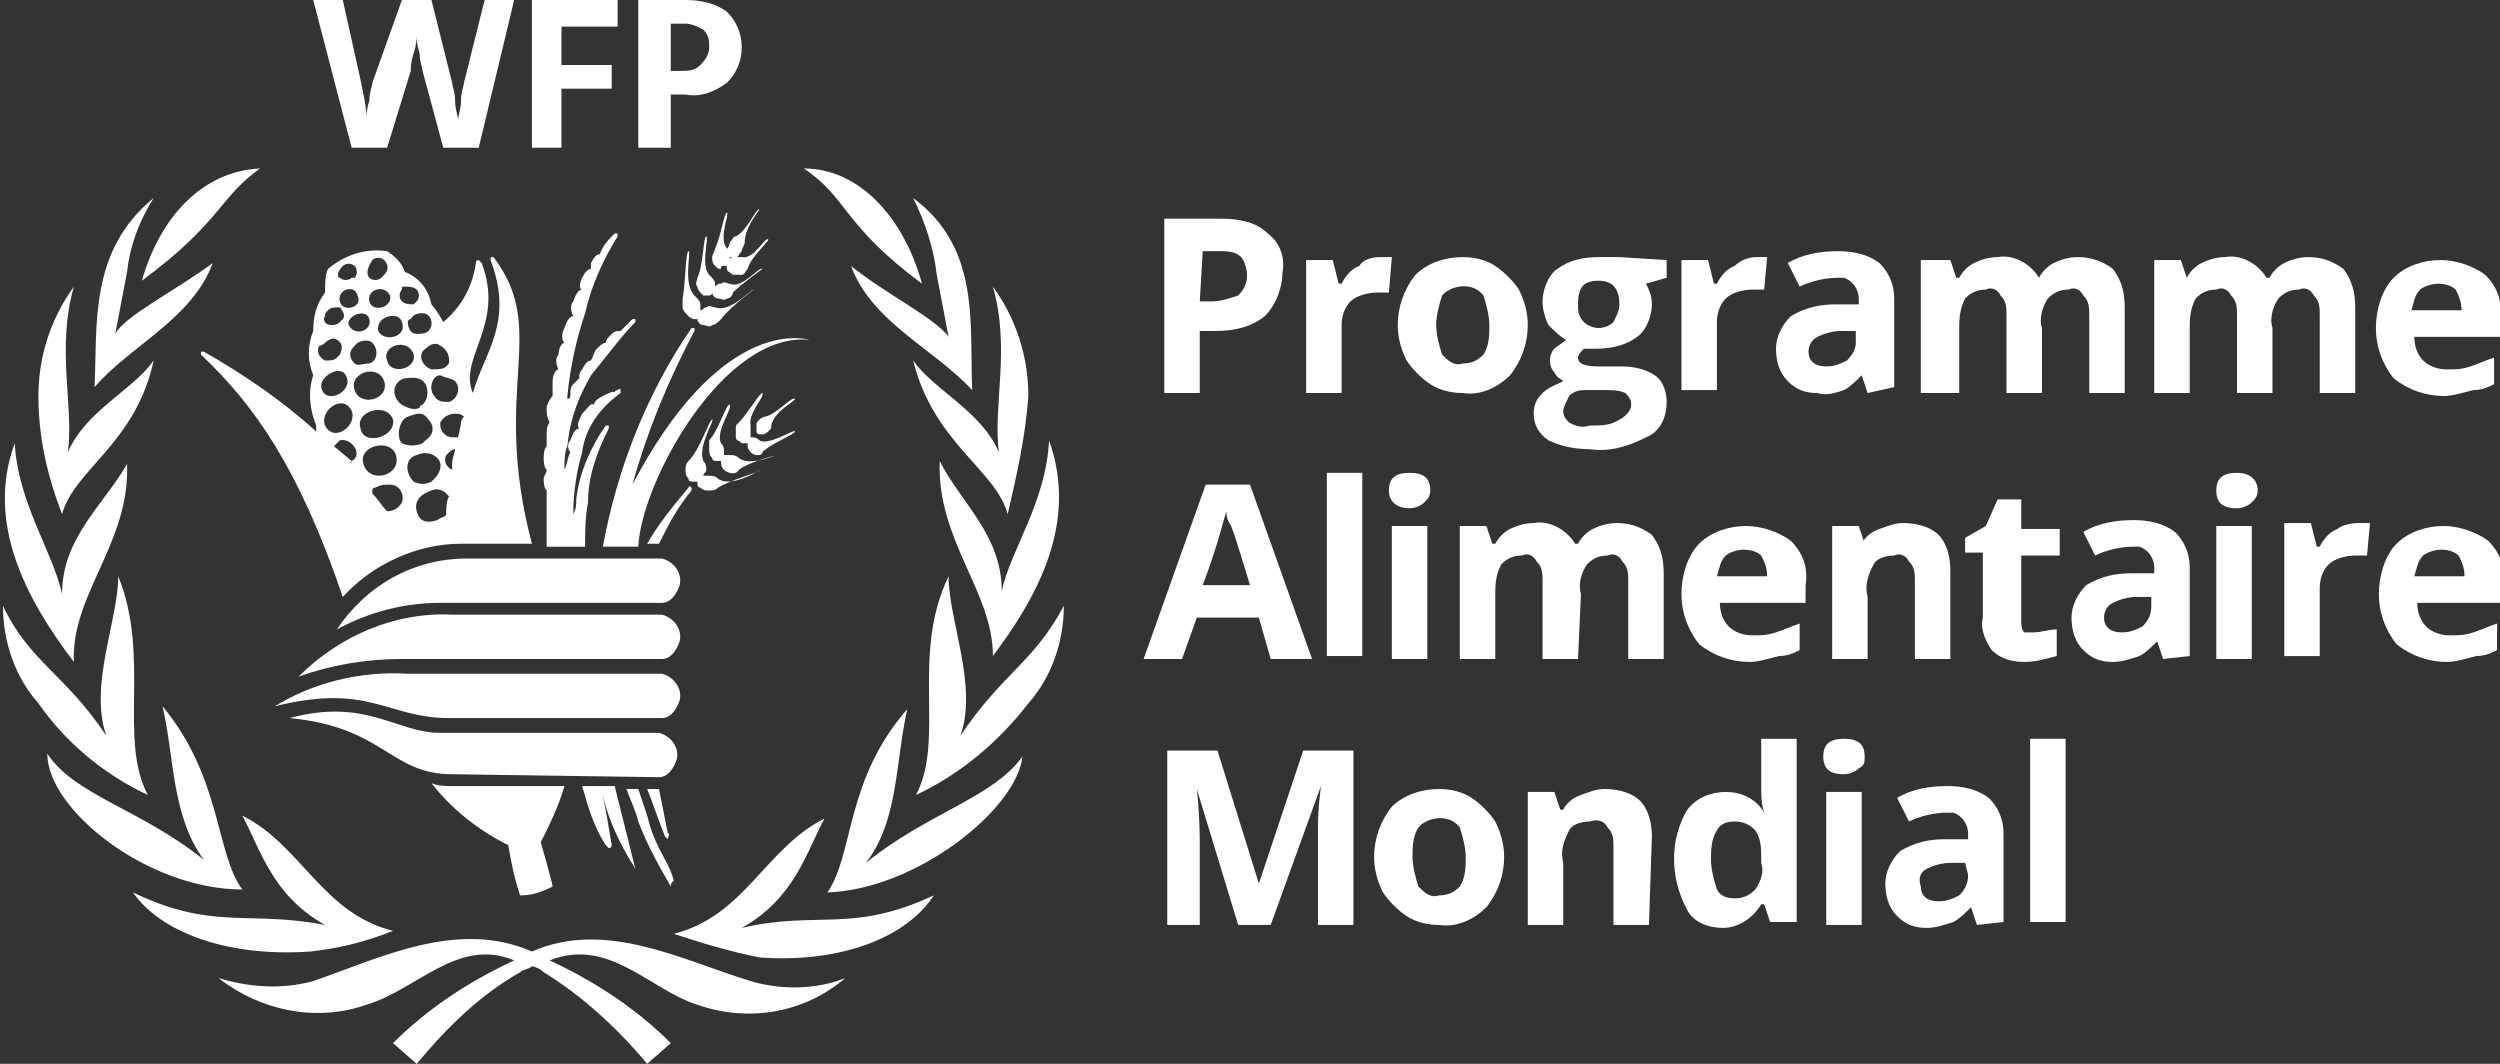
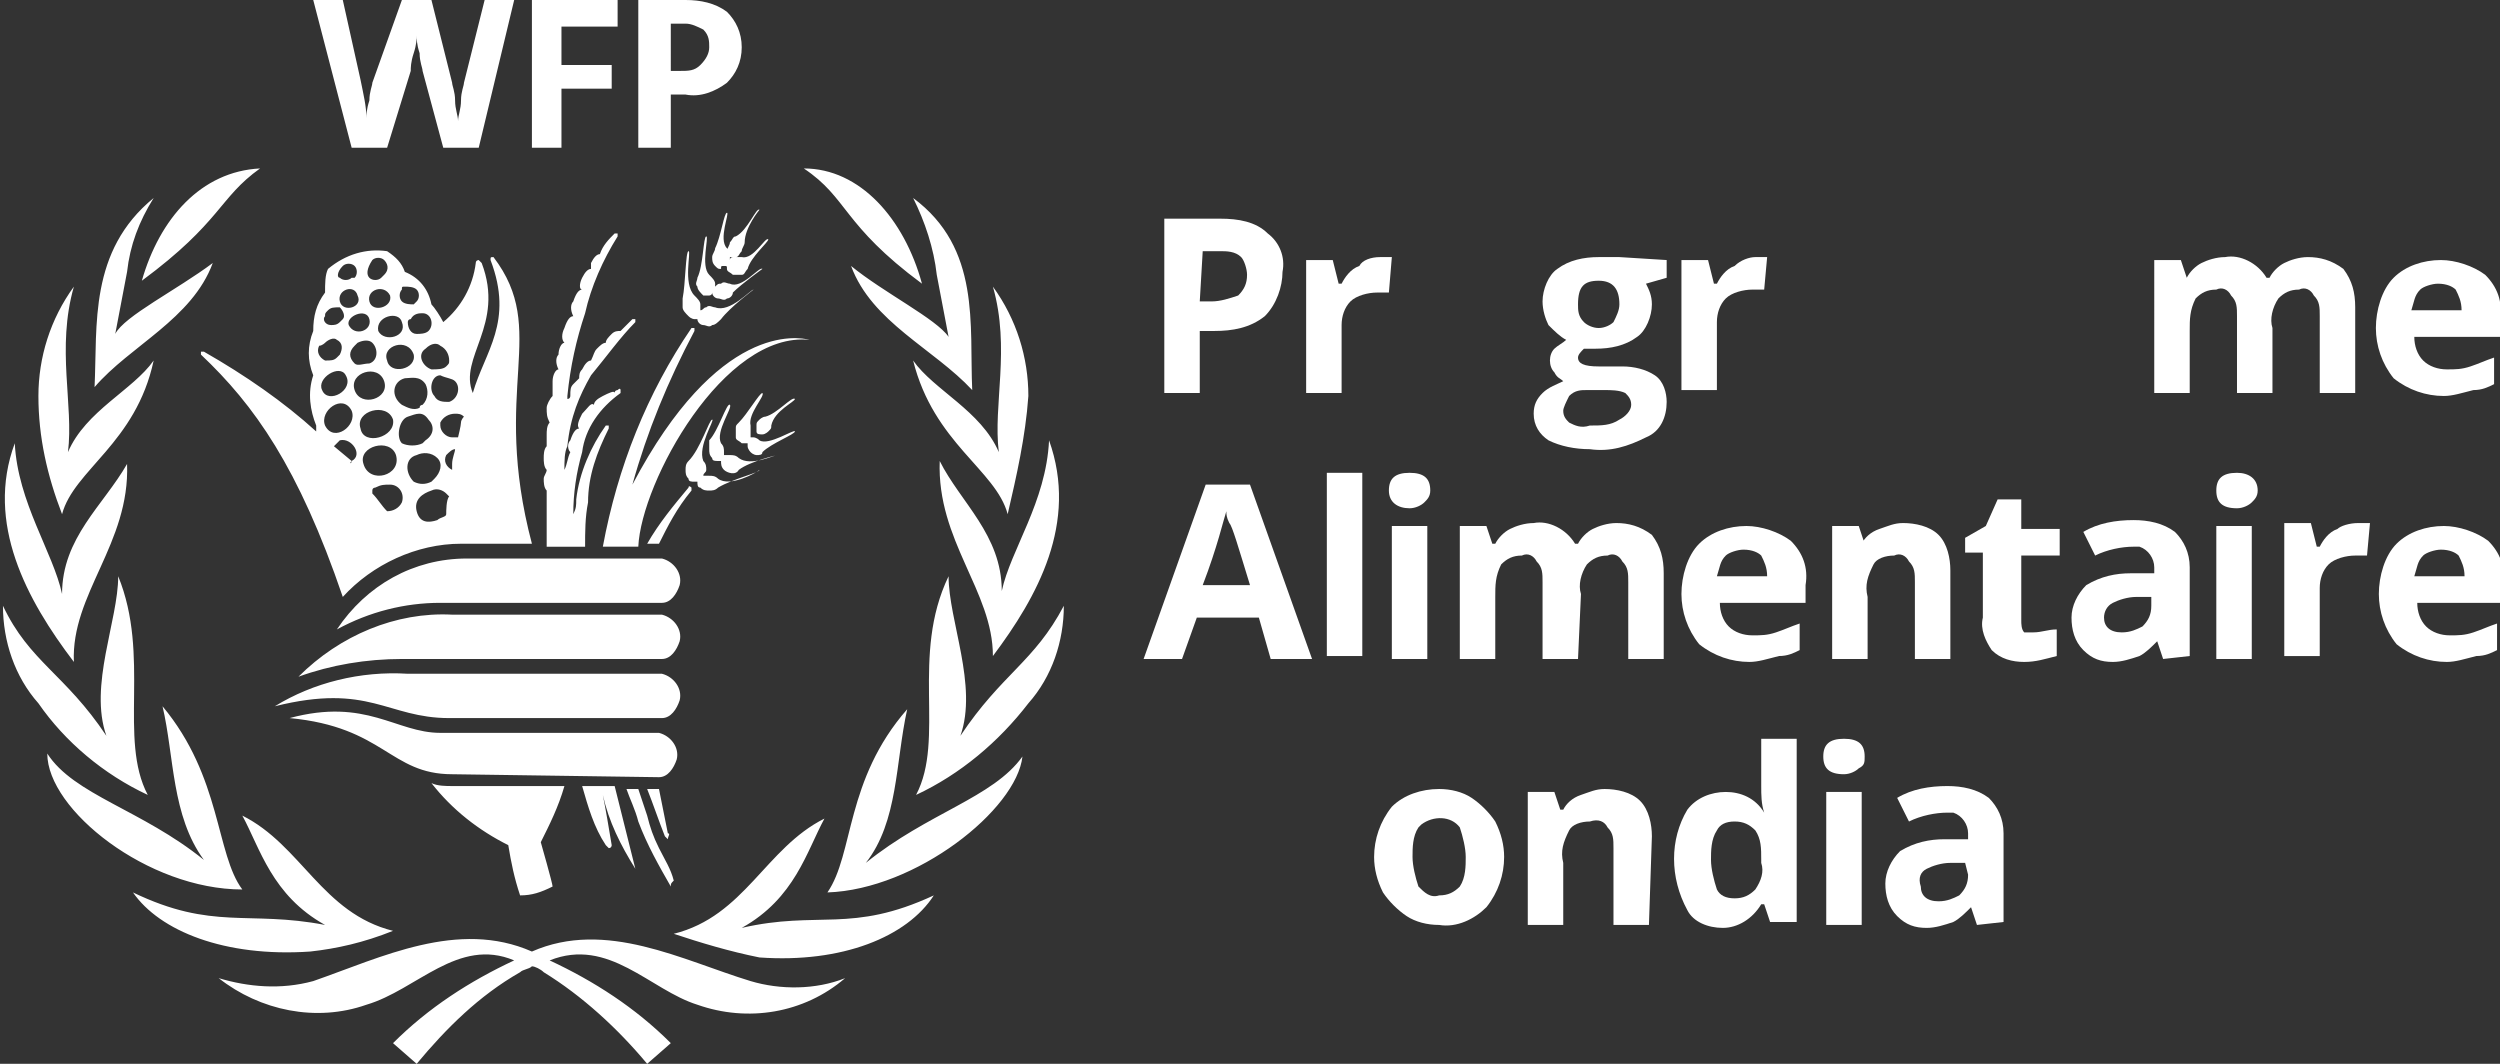
<svg xmlns="http://www.w3.org/2000/svg" version="1.1" id="Layer_1" x="0px" y="0px" viewBox="0 0 84.6 36" style="enable-background:new 0 0 84.6 36;" xml:space="preserve">
  <rect x="0" y="0" width="84.6" height="36" fill="#333333" stroke="none" />
  <style type="text/css">
	.st0{fill:#FFFFFF;}
</style>
  <path class="st0" d="M22.7,2.4H23c0.3,0,0.5,0,0.7-0.2C23.9,2,24,1.8,24,1.6s0-0.4-0.2-0.6c-0.2-0.1-0.4-0.2-0.6-0.2h-0.5L22.7,2.4z   M25.1,1.6c0,0.5-0.2,0.9-0.5,1.2c-0.4,0.3-0.9,0.5-1.4,0.4h-0.5V5h-1.1V0h1.6c0.5,0,1,0.1,1.4,0.4C24.9,0.7,25.1,1.1,25.1,1.6   M19,5h-1V0h2.9v0.9H19v1.3h1.7V3H19V5z M16.2,5H15l-0.7-2.6c0-0.1-0.1-0.3-0.1-0.6c-0.1-0.3-0.1-0.5-0.1-0.6c0,0.1,0,0.3-0.1,0.6  s-0.1,0.5-0.1,0.6L13.1,5h-1.2l-1.3-5h1l0.6,2.7c0.1,0.5,0.2,0.9,0.2,1.3c0-0.1,0-0.3,0.1-0.6c0-0.3,0.1-0.5,0.1-0.6l1-2.8h1  l0.7,2.8c0,0.1,0.1,0.3,0.1,0.6s0.1,0.5,0.1,0.7c0-0.2,0.1-0.4,0.1-0.7s0.1-0.5,0.1-0.6L16.4,0h1L16.2,5z M13.6,22.3  c-1.2,0-2.4,0.2-3.5,0.6l0,0c1.4-1.4,3.3-2.2,5.2-2.1h7.1c0.4,0.1,0.7,0.5,0.6,0.9c-0.1,0.3-0.3,0.6-0.6,0.6H13.6z M15.2,24.3  c-2.1,0-2.7-1.2-5.9-0.4l0,0l0,0c1.3-0.8,2.9-1.2,4.5-1.1h8.6c0.4,0.1,0.7,0.5,0.6,0.9c-0.1,0.3-0.3,0.6-0.6,0.6  C22.3,24.3,16.8,24.3,15.2,24.3 M15.3,26.2c-2.1,0-2.3-1.6-5.5-1.9l0,0l0,0c2.6-0.7,3.6,0.5,5.1,0.5h7.4c0.4,0.1,0.7,0.5,0.6,0.9  c-0.1,0.3-0.3,0.6-0.6,0.6L15.3,26.2z M14.9,20.4c-1.2,0-2.4,0.3-3.5,0.9l0,0l0,0c1-1.5,2.6-2.4,4.4-2.4h6.6  c0.4,0.1,0.7,0.5,0.6,0.9c-0.1,0.3-0.3,0.6-0.6,0.6H14.9z M24.3,16.2c-0.1-0.1-0.2-0.1-0.3-0.1c-0.1,0-0.2,0-0.2,0  c0-0.1,0.1-0.1,0.1-0.2c0-0.1,0-0.2-0.1-0.3c-0.2-0.5,0.4-1.4,0.3-1.4s-0.4,1-0.8,1.4c-0.1,0.1-0.1,0.2-0.1,0.3c0,0.1,0,0.2,0.1,0.3  c0,0.1,0.1,0.1,0.2,0.1c0,0,0,0,0.1,0l0,0c0,0.1,0,0.2,0.1,0.2c0.1,0.1,0.2,0.1,0.3,0.1c0.1,0,0.2,0,0.3-0.1  c0.5-0.3,1.4-0.5,1.4-0.6C25.6,16,24.7,16.5,24.3,16.2 M25,15.5c-0.1-0.1-0.2-0.1-0.3-0.1c-0.1,0-0.1,0-0.2,0v-0.1  c0-0.1,0-0.2-0.1-0.3c-0.2-0.4,0.4-1.2,0.3-1.3s-0.4,0.9-0.7,1.2c0,0.1,0,0.2,0,0.3c0,0.1,0,0.2,0.1,0.3c0,0.1,0.1,0.1,0.2,0.1h0.1  l0,0c0,0.1,0,0.2,0.1,0.3c0.1,0.1,0.4,0.2,0.5,0c0.4-0.3,1.3-0.5,1.3-0.5C26.2,15.4,25.4,15.8,25,15.5 M25.7,14.9  c-0.1-0.1-0.2-0.1-0.2-0.1h-0.1c0,0,0,0,0-0.1s0-0.2,0-0.3c-0.1-0.4,0.5-1,0.4-1.1c-0.1,0-0.5,0.7-0.8,1c-0.1,0.1-0.1,0.1-0.1,0.2  c0,0.1,0,0.2,0,0.3s0.1,0.1,0.2,0.2c0.1,0,0.1,0,0.2,0v0.1c0,0.1,0.1,0.2,0.1,0.2c0.1,0.1,0.2,0.1,0.2,0.1c0.1,0,0.2,0,0.2-0.1  c0.3-0.3,1.1-0.6,1.1-0.7S26,15.1,25.7,14.9 M26.9,13.5c-0.1-0.1-0.6,0.5-1,0.6c-0.1,0-0.2,0.1-0.2,0.1c-0.1,0.1-0.1,0.1-0.1,0.2  c0,0.1,0,0.1,0,0.2c0,0.1,0.1,0.1,0.2,0.1s0.2-0.1,0.2-0.1c0.1-0.1,0.1-0.1,0.1-0.2C26.2,13.9,26.9,13.6,26.9,13.5 M15.6,14.3  c0,0.1-0.1,0.5-0.1,0.5c-0.1,0-0.1,0-0.2,0c-0.2,0-0.4-0.2-0.4-0.4v-0.1c0.1-0.2,0.3-0.3,0.5-0.3c0.1,0,0.2,0,0.3,0.1  C15.7,14.1,15.6,14.2,15.6,14.3 M15.3,15.7v0.2c-0.2-0.1-0.3-0.3-0.2-0.5c0.1-0.1,0.2-0.2,0.3-0.2C15.4,15.3,15.3,15.5,15.3,15.7   M15.1,17.4c0,0.1-0.2,0.1-0.3,0.2c-0.3,0.1-0.6,0.1-0.7-0.3c-0.1-0.4,0.2-0.6,0.5-0.7c0.2-0.1,0.4,0,0.5,0.1l0.1,0.1  C15.1,16.9,15.1,17.3,15.1,17.4 M14.1,15.4c0.2-0.1,0.5-0.1,0.7,0.1c0.2,0.2,0.1,0.5-0.1,0.7l-0.1,0.1c-0.2,0.1-0.4,0.1-0.6,0  C13.7,16,13.7,15.5,14.1,15.4 M13.8,14.1c0.3-0.1,0.5-0.2,0.7,0.1c0.2,0.2,0.2,0.5-0.1,0.7L14.3,15c-0.2,0.1-0.5,0.1-0.7,0  C13.4,14.8,13.5,14.2,13.8,14.1 M13.6,17c-0.1,0.2-0.3,0.3-0.5,0.3c-0.2-0.2-0.3-0.4-0.5-0.6c0,0,0,0,0-0.1s0.1-0.1,0.1-0.1  c0.2-0.1,0.3-0.1,0.5-0.1C13.5,16.4,13.7,16.7,13.6,17 M12.3,15.7c-0.2-0.6,0.9-0.9,1.1-0.3C13.6,16.1,12.5,16.4,12.3,15.7   M12.2,14.5c-0.2-0.6,0.9-0.9,1.1-0.3C13.4,14.8,12.3,15.1,12.2,14.5 M12,13.2c-0.2-0.6,0.8-0.9,1-0.3C13.2,13.5,12.2,13.8,12,13.2   M11.9,15.6C11.9,15.7,11.8,15.7,11.9,15.6l-0.6-0.5c0.1-0.1,0.1-0.1,0.2-0.2C11.9,14.8,12.3,15.4,11.9,15.6 M11,14.4  c-0.2-0.5,0.6-1.1,0.9-0.5C12.1,14.4,11.3,15,11,14.4 M11.7,12.7c0.3,0.5-0.6,1-0.8,0.5C10.7,12.8,11.5,12.3,11.7,12.7 M11,11.6  c0.1-0.1,0.3-0.2,0.4-0.1c0.2,0.1,0.2,0.3,0.1,0.5l-0.1,0.1c-0.1,0.1-0.2,0.1-0.4,0.1c-0.2-0.1-0.3-0.3-0.2-0.5  C10.9,11.7,11,11.6,11,11.6 M11.1,10.5c0.1-0.1,0.2-0.1,0.4-0.1c0.1,0.1,0.2,0.3,0.1,0.4l-0.1,0.1C11.4,11,11.3,11,11.2,11  c-0.2,0-0.3-0.2-0.2-0.3C11,10.6,11,10.6,11.1,10.5 M11.6,9c0.1-0.1,0.3-0.1,0.4,0c0.1,0.1,0.1,0.3,0,0.4c0,0,0,0-0.1,0  c-0.1,0.1-0.3,0.1-0.4,0C11.4,9.4,11.4,9.2,11.6,9L11.6,9 M11.5,10.2C11.4,9.8,12,9.6,12.1,10C12.3,10.4,11.6,10.6,11.5,10.2   M12.5,10.8c0.1,0.4-0.5,0.6-0.7,0.2C11.7,10.7,12.4,10.4,12.5,10.8 M12.6,8.8c0.1-0.1,0.3-0.1,0.4,0c0.1,0.1,0.2,0.3,0,0.5  l-0.1,0.1c-0.1,0.1-0.3,0.1-0.4,0C12.4,9.3,12.4,9.1,12.6,8.8C12.6,8.9,12.6,8.9,12.6,8.8 M12.5,12.3c-0.2,0-0.4,0.1-0.5,0  c-0.2-0.2-0.2-0.4,0-0.6l0.1-0.1c0.2-0.1,0.4-0.1,0.5,0C12.8,11.8,12.8,12.2,12.5,12.3 M12.5,10.2C12.4,9.8,13,9.6,13.2,10  C13.3,10.4,12.6,10.6,12.5,10.2 M13.6,10.9c0.2,0.5-0.6,0.7-0.8,0.3C12.7,10.7,13.5,10.5,13.6,10.9 M13.7,9.7c0.1,0,0.3,0,0.4,0.1  c0.1,0.1,0.1,0.3,0,0.4L14,10.3c-0.1,0-0.3,0-0.4-0.1c-0.1-0.1-0.1-0.3,0-0.4C13.6,9.7,13.6,9.7,13.7,9.7 M14.3,10.6  c0.3,0,0.4,0.4,0.2,0.6c-0.1,0.1-0.3,0.1-0.4,0.1c-0.2,0-0.3-0.2-0.3-0.4c0,0,0-0.1,0.1-0.1C14,10.6,14.2,10.6,14.3,10.6 M13.1,12.2  c-0.2-0.5,0.7-0.8,0.9-0.2C14.1,12.5,13.2,12.7,13.1,12.2 M13.7,12.8c0.2,0,0.5-0.1,0.7,0.2c0.1,0.2,0.1,0.5-0.1,0.7  c0,0-0.1,0-0.1,0.1c-0.2,0.1-0.4,0-0.6-0.1C13.2,13.4,13.3,12.9,13.7,12.8 M14.9,11.7c0.2,0.1,0.3,0.3,0.3,0.5c0,0.1,0,0.1-0.1,0.2  c-0.1,0.1-0.3,0.1-0.5,0.1c-0.3-0.1-0.5-0.5-0.2-0.7C14.6,11.6,14.8,11.6,14.9,11.7 M15.4,12.9c0.2,0.2,0.1,0.6-0.2,0.7  c-0.2,0-0.4,0-0.5-0.2c-0.2-0.2-0.1-0.7,0.2-0.7C15.1,12.8,15.3,12.8,15.4,12.9 M16.7,8.7C16.7,8.7,16.6,8.7,16.7,8.7  c-0.1,0-0.1,0-0.1,0.1l0,0c0.8,2.1-0.2,3.1-0.6,4.5c-0.5-1.2,1.1-2.3,0.3-4.4c0,0,0,0-0.1-0.1c0,0-0.1,0-0.1,0.1l0,0  c-0.1,0.8-0.5,1.5-1.1,2c-0.1-0.2-0.3-0.5-0.4-0.6c-0.1-0.5-0.4-0.9-0.9-1.1c-0.1-0.3-0.3-0.5-0.6-0.7c-0.7-0.1-1.4,0.1-2,0.6  C11,9.3,11,9.6,11,9.9c-0.3,0.4-0.4,0.8-0.4,1.3c-0.2,0.5-0.2,1,0,1.5c-0.2,0.6-0.1,1.2,0.1,1.7c0,0.1,0,0.1,0,0.2  c-1.1-1-2.4-1.9-3.8-2.7H6.8V12c1.8,1.7,3.3,3.8,4.8,8.2c1-1.1,2.5-1.8,4-1.8H18C16.6,13.1,18.6,11.2,16.7,8.7 M27.4,11.5  c-0.4-0.1-3.1-0.6-6,4.9c0.5-1.8,1.2-3.5,2.1-5.2l0,0v-0.1h-0.1l0,0c-1.5,2.2-2.5,4.7-3,7.4h1.2C21.7,16.3,24.5,11.2,27.4,11.5  L27.4,11.5L27.4,11.5L27.4,11.5L27.4,11.5L27.4,11.5 M21.5,29.4l-0.7-2.8h-1.1c0.2,0.7,0.4,1.4,0.8,2l0.1,0.1c0.1,0,0.1-0.1,0.1-0.1  c-0.1-0.6-0.2-1.2-0.3-1.7C20.6,27.8,21,28.6,21.5,29.4C21.4,29.5,21.4,29.5,21.5,29.4C21.5,29.5,21.5,29.4,21.5,29.4L21.5,29.4   M22.6,28.2c-0.1-0.5-0.2-1-0.3-1.5h-0.4c0.2,0.5,0.4,1.1,0.6,1.6l0.1,0.1C22.6,28.3,22.7,28.2,22.6,28.2 M22.8,29.8L22.8,29.8  c-0.1-0.4-0.3-0.7-0.5-1.1S22,28,21.9,27.6c-0.1-0.3-0.2-0.6-0.3-0.9h-0.4c0.1,0.3,0.3,0.7,0.4,1.1c0.3,0.8,0.7,1.5,1.1,2.2  C22.7,29.9,22.7,29.9,22.8,29.8C22.8,29.9,22.8,29.8,22.8,29.8L22.8,29.8 M23.4,16.5c0,0-0.1-0.1-0.1,0l0,0c-0.5,0.6-1,1.2-1.4,1.9  h0.4c0.3-0.6,0.6-1.2,1.1-1.8l0,0V16.5 M20,12.7c0.5-0.6,1-1.3,1.5-1.8v-0.1h-0.1c-0.1,0.1-0.2,0.2-0.4,0.4c-0.1,0-0.2,0-0.3,0.1  c-0.1,0.1-0.2,0.2-0.2,0.3c-0.1,0-0.2,0.1-0.3,0.2c-0.1,0.1-0.1,0.2-0.2,0.4c-0.1,0-0.2,0.1-0.3,0.3c-0.1,0.1-0.1,0.2-0.1,0.3  c-0.1,0.1-0.1,0.1-0.2,0.2c-0.1,0.1-0.1,0.2-0.1,0.4c0,0,0,0.1-0.1,0.1v-0.1c0.1-1,0.3-1.9,0.6-2.8C20,9.7,20.4,8.8,20.9,8l0,0V7.9  h-0.1l0,0c-0.2,0.2-0.4,0.4-0.5,0.7c-0.1,0-0.2,0.1-0.3,0.3c0-0.1,0,0,0,0.2l0,0c-0.1,0-0.2,0.1-0.3,0.3c-0.1,0.2-0.1,0.4,0,0.4l0,0  c-0.1,0-0.2,0.1-0.3,0.4c-0.1,0.1-0.1,0.3,0,0.5l0,0c-0.1,0-0.2,0.1-0.3,0.4c-0.1,0.2-0.1,0.4,0,0.5c-0.1,0-0.2,0.2-0.2,0.4  c-0.1,0.1-0.1,0.3,0,0.5c-0.1,0-0.2,0.2-0.2,0.4s0,0.3,0,0.5c-0.1,0.1-0.2,0.3-0.2,0.4c0,0.2,0,0.3,0.1,0.5  c-0.1,0.1-0.1,0.3-0.1,0.4c0,0.1,0,0.3,0,0.4c-0.1,0.1-0.1,0.3-0.1,0.4c0,0.1,0,0.3,0.1,0.4c0,0.1-0.1,0.2-0.1,0.3s0,0.3,0.1,0.4  c0,0.6,0,1.3,0,1.9h1.3c0-0.5,0-1,0.1-1.5c0-0.9,0.3-1.7,0.7-2.5l0,0v-0.1h-0.1l0,0c-0.5,0.7-0.9,1.6-1,2.5c0,0.2,0,0.3-0.1,0.5  c0-0.7,0.1-1.4,0.3-2.1c0.1-0.8,0.6-1.5,1.3-2c0,0,0,0,0-0.1c0,0,0-0.1-0.1,0l0,0c0,0-0.1,0-0.1,0.1c0-0.1-0.2,0-0.4,0.1  c-0.2,0.1-0.3,0.2-0.3,0.3l0,0l0,0c-0.1-0.1-0.2,0.1-0.4,0.3c-0.1,0.2-0.2,0.4-0.1,0.5l0,0l0,0c-0.1,0-0.2,0.1-0.3,0.4  c-0.1,0.1-0.1,0.3,0,0.4l0,0c-0.1,0.2-0.1,0.4-0.2,0.6c0-0.3,0-0.6,0.1-0.8C19.3,14.1,19.6,13.4,20,12.7 M24.2,10.4  c-0.1,0-0.2-0.1-0.3,0c-0.1,0-0.1,0.1-0.2,0.1c0-0.1,0-0.1,0-0.2c0-0.1-0.1-0.2-0.2-0.3c-0.4-0.4-0.1-1.5-0.2-1.5s-0.1,1.1-0.2,1.6  c0,0.1,0,0.2,0,0.3s0.1,0.2,0.2,0.3s0.2,0.1,0.2,0.1s0,0,0.1,0l0,0c0,0.1,0.1,0.2,0.2,0.2s0.2,0.1,0.3,0c0.1,0,0.2-0.1,0.3-0.2  c0.3-0.4,1.1-1,1.1-1C25.4,9.8,24.7,10.6,24.2,10.4 M25.8,9.1c-0.1-0.1-0.7,0.7-1.1,0.5c-0.1,0-0.2-0.1-0.3,0c-0.1,0-0.1,0-0.2,0.1  V9.6c0-0.1-0.1-0.2-0.2-0.3C23.7,9,24,8,23.9,8s-0.1,1-0.3,1.4c0,0.1-0.1,0.2,0,0.3c0,0.1,0.1,0.2,0.2,0.3c0,0,0.1,0,0.2,0  c0,0,0.1,0,0.1-0.1l0,0c0,0.1,0.1,0.2,0.2,0.2s0.2,0.1,0.3,0c0.1,0,0.2-0.1,0.2-0.2C25.1,9.6,25.8,9.1,25.8,9.1 M26,8.1  c-0.1-0.1-0.5,0.7-0.9,0.6c-0.1,0-0.2,0-0.3,0c0,0-0.1,0-0.1,0.1c0,0,0,0,0-0.1s0-0.2-0.1-0.3c-0.3-0.3,0.1-1.2,0-1.2  S24.4,8,24.2,8.4c0,0.1-0.1,0.2-0.1,0.3s0,0.2,0.1,0.3s0.1,0.1,0.2,0.1c0-0.1,0-0.1,0.1-0.1s0.1,0,0.1,0.1l0,0  c0,0.1,0.1,0.1,0.2,0.2c0.1,0,0.2,0,0.3,0c0.1,0,0.1-0.1,0.2-0.2C25.4,8.7,26,8.2,26,8.1 M25.7,7.1C25.6,7,25.3,7.8,24.9,8  c-0.1,0-0.1,0.1-0.2,0.2c0,0.1-0.1,0.2-0.1,0.3s0,0.1,0.1,0.2c0.1,0,0.1,0,0.2,0s0.1-0.1,0.2-0.2c0-0.1,0.1-0.2,0.1-0.3  C25.2,7.7,25.7,7.1,25.7,7.1 M19.1,26.6h-3.8c-0.2,0-0.5,0-0.7-0.1l0,0c0.7,0.9,1.6,1.6,2.6,2.1c0.1,0.6,0.2,1.1,0.4,1.7  c0.4,0,0.7-0.1,1.1-0.3c0-0.1-0.4-1.5-0.4-1.5C18.6,27.9,18.9,27.3,19.1,26.6 M28.6,33.1c-1,0.4-2.2,0.4-3.2,0.1  c-2.3-0.7-4.9-2.1-7.4-1c-2.5-1.1-5.1,0.2-7.4,1c-1.1,0.3-2.2,0.2-3.2-0.1l0,0l0,0c1.4,1.1,3.3,1.5,5,0.9c1.7-0.5,3.1-2.3,5-1.5  c-1.5,0.7-2.9,1.6-4.1,2.8l0.8,0.7c1-1.2,2.1-2.3,3.5-3.1c0.1-0.1,0.3-0.1,0.4-0.2c0.1,0,0.3,0.1,0.4,0.2c1.3,0.8,2.5,1.9,3.5,3.1  l0.8-0.7c-1.2-1.2-2.6-2.1-4.1-2.8c2-0.8,3.4,1,5,1.5C25.3,34.6,27.2,34.3,28.6,33.1L28.6,33.1L28.6,33.1 M13.3,31.5  c-2.4-0.6-3.1-2.9-5.1-3.9l0,0l0,0c0.6,1.1,1,2.7,2.8,3.7l0,0l0,0c-2.6-0.5-3.8,0.2-6.5-1.1l0,0c0.9,1.3,3.1,2.2,6,2  C11.4,32.1,12.3,31.9,13.3,31.5L13.3,31.5L13.3,31.5 M8.2,30.1c-0.9-1.2-0.7-3.8-2.7-6.2l0,0l0,0c0.4,1.7,0.3,3.7,1.4,5.2l0,0l0,0  c-2.1-1.7-4.4-2.2-5.3-3.6l0,0l0,0C1.6,27.4,5,30.1,8.2,30.1L8.2,30.1L8.2,30.1 M5,26.9c-1-1.9,0.1-4.7-1-7.4l0,0l0,0  c0,1.5-1,3.7-0.4,5.4l0,0l0,0l0,0c-1.4-2.1-2.6-2.5-3.5-4.4l0,0l0,0c0,1.2,0.4,2.4,1.2,3.3C2.2,25.1,3.5,26.2,5,26.9  C4.9,26.9,4.9,26.9,5,26.9L5,26.9 M4.3,15.7L4.3,15.7C4.2,15.7,4.2,15.7,4.3,15.7c-0.8,1.4-2.2,2.5-2.2,4.4l0,0  C1.8,18.7,0.6,17,0.5,15l0,0l0,0c-1,2.7,0.4,5.3,2,7.4l0,0l0,0C2.4,20.1,4.4,18.4,4.3,15.7 M5.2,12.2c-0.7,1-2.3,1.7-2.9,3.1l0,0  c0.2-1.6-0.4-3.5,0.2-5.6l0,0l0,0c-0.8,1.1-1.2,2.4-1.2,3.7c0,1.4,0.3,2.7,0.8,4l0,0l0,0C2.5,15.9,4.6,15,5.2,12.2  C5.3,12.2,5.3,12.2,5.2,12.2C5.3,12.2,5.2,12.2,5.2,12.2 M7.2,8.9c-1.2,0.9-3,1.8-3.3,2.4l0,0l0.4-2.1c0.1-0.9,0.4-1.7,0.9-2.5l0,0  l0,0C3,8.5,3.3,11,3.2,13.1l0,0l0,0C4.4,11.7,6.5,10.8,7.2,8.9L7.2,8.9L7.2,8.9 M8.8,5.7c-2,0.1-3.4,1.7-4,3.8l0,0l0,0  C7.5,7.5,7.4,6.7,8.8,5.7C8.9,5.7,8.9,5.7,8.8,5.7C8.9,5.7,8.8,5.7,8.8,5.7 M31.6,30.3c-2.8,1.3-3.9,0.5-6.5,1.1l0,0l0,0  c1.8-1,2.2-2.6,2.8-3.7l0,0l0,0c-2,1-2.7,3.3-5.1,3.9l0,0l0,0c0.9,0.3,1.9,0.6,2.9,0.8C28.5,32.6,30.7,31.7,31.6,30.3L31.6,30.3   M34.6,25.6c-1,1.4-3.2,1.9-5.3,3.6l0,0l0,0c1.1-1.4,1-3.4,1.4-5.2l0,0l0,0c-2.1,2.4-1.8,4.9-2.7,6.2l0,0l0,0  C31,30.1,34.4,27.4,34.6,25.6L34.6,25.6L34.6,25.6 M36,20.5L36,20.5C35.9,20.5,35.9,20.5,36,20.5c-1,1.9-2.1,2.3-3.5,4.4l0,0  c0.6-1.7-0.4-3.9-0.4-5.4l0,0l0,0C30.8,22.2,32,25,31,26.9l0,0l0,0c1.5-0.7,2.8-1.8,3.8-3.1C35.6,22.9,36,21.7,36,20.5 M35.5,14.9  L35.5,14.9L35.5,14.9c-0.1,2.1-1.3,3.7-1.6,5.1l0,0c0-1.9-1.4-3-2.1-4.4l0,0l0,0c-0.1,2.7,1.8,4.4,1.8,6.6l0,0l0,0  C35.1,20.2,36.5,17.7,35.5,14.9 M34.8,13.4c0-1.3-0.4-2.6-1.2-3.7l0,0l0,0c0.6,2.1,0,4,0.2,5.6l0,0c-0.6-1.4-2.2-2.1-2.9-3.1  c0,0-0.1,0,0,0c0.7,2.8,2.8,3.7,3.2,5.2l0,0l0,0C34.4,16.1,34.7,14.8,34.8,13.4 M30.9,6.7C30.9,6.6,30.9,6.6,30.9,6.7L30.9,6.7  c0.4,0.8,0.7,1.7,0.8,2.6l0.4,2.1l0,0c-0.4-0.6-2.2-1.5-3.3-2.4l0,0l0,0c0.7,1.9,2.8,2.8,4.1,4.2l0,0l0,0C32.8,11,33.2,8.4,30.9,6.7   M27.2,5.7C27.1,5.7,27.1,5.7,27.2,5.7C27.1,5.7,27.1,5.7,27.2,5.7c1.5,1,1.3,1.9,4,3.9l0,0l0,0C30.6,7.4,29.1,5.7,27.2,5.7" />
  <path class="st0" d="M40.6,10.2H41c0.3,0,0.6-0.1,0.9-0.2c0.2-0.2,0.3-0.4,0.3-0.7c0-0.2-0.1-0.5-0.2-0.6c-0.2-0.2-0.5-0.2-0.7-0.2  h-0.6L40.6,10.2z M43.4,9.2c0,0.5-0.2,1.1-0.6,1.5c-0.5,0.4-1.1,0.5-1.7,0.5h-0.5v2.1h-1.2V7.4h1.9c0.6,0,1.2,0.1,1.6,0.5  C43.3,8.2,43.5,8.7,43.4,9.2" />
  <path class="st0" d="M46.7,8.7c0.1,0,0.3,0,0.4,0L47,9.9c-0.1,0-0.2,0-0.4,0c-0.3,0-0.7,0.1-0.9,0.3s-0.3,0.5-0.3,0.8v2.3h-1.2V8.8  h0.9l0.2,0.8h0.1C45.5,9.4,45.7,9.1,46,9C46.1,8.8,46.4,8.7,46.7,8.7" />
-   <path class="st0" d="M48.6,11c0,0.3,0.1,0.7,0.2,1c0.2,0.2,0.4,0.4,0.7,0.3c0.3,0,0.5-0.1,0.7-0.3c0.2-0.3,0.2-0.7,0.2-1  s-0.1-0.7-0.2-1c-0.3-0.4-0.9-0.4-1.3-0.1L48.8,10C48.7,10.3,48.6,10.7,48.6,11 M51.7,11c0,0.6-0.2,1.2-0.6,1.7  c-0.4,0.4-1,0.7-1.6,0.6c-0.4,0-0.8-0.1-1.1-0.3s-0.6-0.5-0.8-0.8c-0.2-0.4-0.3-0.8-0.3-1.2c0-0.6,0.2-1.2,0.6-1.7  c0.4-0.4,1-0.6,1.6-0.6c0.4,0,0.8,0.1,1.1,0.3s0.6,0.5,0.8,0.8C51.6,10.2,51.7,10.6,51.7,11" />
  <path class="st0" d="M53.4,10.3c0,0.2,0,0.4,0.2,0.6c0.1,0.1,0.3,0.2,0.5,0.2s0.4-0.1,0.5-0.2c0.1-0.2,0.2-0.4,0.2-0.6  c0-0.5-0.2-0.8-0.7-0.8C53.6,9.5,53.4,9.7,53.4,10.3 M52.9,13.9c0,0.2,0.1,0.3,0.2,0.4c0.2,0.1,0.4,0.2,0.7,0.1c0.4,0,0.7,0,1-0.2  c0.2-0.1,0.4-0.3,0.4-0.5s-0.1-0.3-0.2-0.4c-0.2-0.1-0.5-0.1-0.7-0.1h-0.6c-0.2,0-0.4,0-0.6,0.2C53,13.6,52.9,13.8,52.9,13.9   M56.4,8.8v0.6l-0.7,0.2c0.1,0.2,0.2,0.4,0.2,0.7c0,0.4-0.2,0.9-0.5,1.1c-0.4,0.3-0.9,0.4-1.4,0.4h-0.2h-0.2  c-0.1,0.1-0.2,0.2-0.2,0.3c0,0.2,0.2,0.3,0.7,0.3h0.8c0.4,0,0.8,0.1,1.1,0.3s0.4,0.6,0.4,0.9c0,0.5-0.2,1-0.7,1.2  c-0.6,0.3-1.2,0.5-1.9,0.4c-0.5,0-1-0.1-1.4-0.3c-0.3-0.2-0.5-0.5-0.5-0.9c0-0.3,0.1-0.5,0.3-0.7s0.5-0.3,0.7-0.4  c-0.1-0.1-0.2-0.1-0.3-0.3c-0.2-0.2-0.2-0.6,0-0.8c0.1-0.1,0.3-0.2,0.4-0.3c-0.2-0.1-0.4-0.3-0.6-0.5c-0.1-0.2-0.2-0.5-0.2-0.8  c0-0.4,0.2-0.9,0.5-1.1c0.4-0.3,0.9-0.4,1.4-0.4c0.2,0,0.3,0,0.4,0c0.2,0,0.3,0,0.3,0L56.4,8.8z" />
  <path class="st0" d="M59.4,8.7c0.1,0,0.3,0,0.4,0l-0.1,1.1c-0.1,0-0.2,0-0.4,0c-0.3,0-0.7,0.1-0.9,0.3s-0.3,0.5-0.3,0.8v2.3h-1.2  V8.8h0.9L58,9.6h0.1c0.1-0.2,0.3-0.5,0.6-0.6C58.9,8.8,59.2,8.7,59.4,8.7" />
-   <path class="st0" d="M62.8,11.2h-0.5c-0.3,0-0.6,0.1-0.8,0.2c-0.2,0.1-0.3,0.3-0.3,0.5c0,0.3,0.2,0.5,0.6,0.5c0.3,0,0.5-0.1,0.7-0.2  c0.2-0.2,0.3-0.4,0.3-0.6V11.2z M63.2,13.3L63,12.7l0,0c-0.2,0.2-0.4,0.4-0.6,0.5c-0.3,0.1-0.6,0.2-0.9,0.1c-0.4,0-0.7-0.1-1-0.4  c-0.3-0.3-0.4-0.7-0.4-1.1c0-0.4,0.2-0.8,0.5-1.1c0.5-0.3,1-0.4,1.5-0.4h0.8v-0.2c0-0.3-0.2-0.6-0.5-0.7c-0.1,0-0.1,0-0.2,0  c-0.4,0-0.9,0.1-1.3,0.3l-0.4-0.8c0.5-0.3,1.1-0.4,1.7-0.4c0.5,0,1,0.1,1.4,0.4c0.3,0.3,0.5,0.7,0.5,1.2v3L63.2,13.3z" />
-   <path class="st0" d="M69.1,13.3h-1.2v-2.6c0-0.3,0-0.5-0.2-0.7c-0.1-0.2-0.3-0.3-0.5-0.2c-0.3,0-0.5,0.1-0.7,0.3  c-0.2,0.4-0.2,0.7-0.2,1.1v2.1H65V8.8h1l0.2,0.6h0.1c0.1-0.2,0.3-0.4,0.5-0.5s0.5-0.2,0.8-0.2c0.5-0.1,1.1,0.2,1.4,0.7l0,0  c0.1-0.2,0.3-0.4,0.5-0.5s0.5-0.2,0.8-0.2c0.4,0,0.8,0.1,1.2,0.4c0.3,0.4,0.4,0.8,0.4,1.3v2.9h-1.2v-2.6c0-0.3,0-0.5-0.2-0.7  c-0.1-0.2-0.3-0.3-0.5-0.2c-0.3,0-0.5,0.1-0.7,0.3c-0.2,0.3-0.3,0.7-0.2,1L69.1,13.3z" />
  <path class="st0" d="M76.9,13.3h-1.2v-2.6c0-0.3,0-0.5-0.2-0.7c-0.1-0.2-0.3-0.3-0.5-0.2c-0.3,0-0.5,0.1-0.7,0.3  c-0.2,0.4-0.2,0.7-0.2,1.1v2.1h-1.2V8.8h0.9L74,9.4h0c0.1-0.2,0.3-0.4,0.5-0.5s0.5-0.2,0.8-0.2c0.5-0.1,1.1,0.2,1.4,0.7h0.1  c0.1-0.2,0.3-0.4,0.5-0.5s0.5-0.2,0.8-0.2c0.4,0,0.8,0.1,1.2,0.4c0.3,0.4,0.4,0.8,0.4,1.3v2.9h-1.2v-2.6c0-0.3,0-0.5-0.2-0.7  c-0.1-0.2-0.3-0.3-0.5-0.2c-0.3,0-0.5,0.1-0.7,0.3c-0.2,0.3-0.3,0.7-0.2,1L76.9,13.3z" />
  <path class="st0" d="M82.5,9.6c-0.2,0-0.5,0.1-0.6,0.2c-0.2,0.2-0.2,0.4-0.3,0.7h1.7c0-0.3-0.1-0.5-0.2-0.7  C83,9.7,82.8,9.6,82.5,9.6 M82.7,13.4c-0.6,0-1.2-0.2-1.7-0.6c-0.4-0.5-0.6-1.1-0.6-1.7c0-0.6,0.2-1.3,0.6-1.7s1-0.6,1.6-0.6  c0.5,0,1.1,0.2,1.5,0.5c0.4,0.4,0.6,0.9,0.5,1.5v0.6h-2.9c0,0.3,0.1,0.6,0.3,0.8c0.2,0.2,0.5,0.3,0.8,0.3s0.5,0,0.8-0.1  s0.5-0.2,0.8-0.3V13c-0.2,0.1-0.4,0.2-0.7,0.2C83.3,13.3,83,13.4,82.7,13.4" />
  <path class="st0" d="M42.3,19.8c-0.4-1.3-0.6-2-0.7-2.1c-0.1-0.2-0.1-0.3-0.1-0.4c-0.1,0.3-0.3,1.2-0.8,2.5H42.3z M43,22.3l-0.4-1.4  h-2.1L40,22.3h-1.3l2.1-5.9h1.5l2.1,5.9H43z" />
  <rect x="44.9" y="16" class="st0" width="1.2" height="6.2" />
  <path class="st0" d="M48.3,22.3h-1.2v-4.5h1.2V22.3z M47,16.6c0-0.4,0.2-0.6,0.7-0.6s0.7,0.2,0.7,0.6c0,0.2-0.1,0.3-0.2,0.4  c-0.1,0.1-0.3,0.2-0.5,0.2C47.3,17.2,47,17,47,16.6" />
  <path class="st0" d="M53.4,22.3h-1.2v-2.6c0-0.3,0-0.5-0.2-0.7c-0.1-0.2-0.3-0.3-0.5-0.2c-0.3,0-0.5,0.1-0.7,0.3  c-0.2,0.4-0.2,0.7-0.2,1.1v2.1h-1.2v-4.5h0.9l0.2,0.6h0.1c0.1-0.2,0.3-0.4,0.5-0.5s0.5-0.2,0.8-0.2c0.5-0.1,1.1,0.2,1.4,0.7h0.1  c0.1-0.2,0.3-0.4,0.5-0.5s0.5-0.2,0.8-0.2c0.4,0,0.8,0.1,1.2,0.4c0.3,0.4,0.4,0.8,0.4,1.3v2.9h-1.2v-2.6c0-0.3,0-0.5-0.2-0.7  c-0.1-0.2-0.3-0.3-0.5-0.2c-0.3,0-0.5,0.1-0.7,0.3c-0.2,0.3-0.3,0.7-0.2,1L53.4,22.3z" />
  <path class="st0" d="M59,18.6c-0.2,0-0.5,0.1-0.6,0.2c-0.2,0.2-0.2,0.4-0.3,0.7h1.7c0-0.3-0.1-0.5-0.2-0.7  C59.5,18.7,59.3,18.6,59,18.6 M59.2,22.4c-0.6,0-1.2-0.2-1.7-0.6c-0.4-0.5-0.6-1.1-0.6-1.7s0.2-1.3,0.6-1.7c0.4-0.4,1-0.6,1.6-0.6  c0.5,0,1.1,0.2,1.5,0.5c0.4,0.4,0.6,0.9,0.5,1.5v0.6h-2.9c0,0.3,0.1,0.6,0.3,0.8c0.2,0.2,0.5,0.3,0.8,0.3s0.5,0,0.8-0.1  s0.5-0.2,0.8-0.3V22c-0.2,0.1-0.4,0.2-0.7,0.2C59.8,22.3,59.5,22.4,59.2,22.4" />
  <path class="st0" d="M66,22.3h-1.2v-2.6c0-0.3,0-0.5-0.2-0.7c-0.1-0.2-0.3-0.3-0.5-0.2c-0.3,0-0.6,0.1-0.7,0.3  c-0.2,0.4-0.3,0.7-0.2,1.1v2.1H62v-4.5h0.9l0.2,0.6H63c0.1-0.2,0.3-0.4,0.6-0.5s0.5-0.2,0.8-0.2c0.4,0,0.9,0.1,1.2,0.4  c0.3,0.3,0.4,0.8,0.4,1.2V22.3z" />
  <path class="st0" d="M68.8,21.4c0.3,0,0.5-0.1,0.8-0.1v0.9c-0.4,0.1-0.7,0.2-1.1,0.2s-0.8-0.1-1.1-0.4c-0.2-0.3-0.4-0.7-0.3-1.1  v-2.2h-0.6v-0.5l0.7-0.4l0.4-0.9h0.8v1h1.3v0.9h-1.3V21c0,0.1,0,0.3,0.1,0.4C68.6,21.4,68.7,21.4,68.8,21.4" />
  <path class="st0" d="M72.8,20.2h-0.5c-0.3,0-0.6,0.1-0.8,0.2c-0.2,0.1-0.3,0.3-0.3,0.5c0,0.3,0.2,0.5,0.6,0.5c0.3,0,0.5-0.1,0.7-0.2  c0.2-0.2,0.3-0.4,0.3-0.7L72.8,20.2z M73.2,22.3L73,21.7l0,0c-0.2,0.2-0.4,0.4-0.6,0.5c-0.3,0.1-0.6,0.2-0.9,0.2  c-0.4,0-0.7-0.1-1-0.4s-0.4-0.7-0.4-1.1s0.2-0.8,0.5-1.1c0.5-0.3,1-0.4,1.5-0.4h0.8v-0.2c0-0.3-0.2-0.6-0.5-0.7c-0.1,0-0.1,0-0.2,0  c-0.4,0-0.9,0.1-1.3,0.3L70.5,18c0.5-0.3,1.1-0.4,1.7-0.4c0.5,0,1,0.1,1.4,0.4c0.3,0.3,0.5,0.7,0.5,1.2v3L73.2,22.3z" />
  <path class="st0" d="M76.3,22.3H75v-4.5h1.2v4.5H76.3z M75,16.6c0-0.4,0.2-0.6,0.7-0.6c0.4,0,0.7,0.2,0.7,0.6c0,0.2-0.1,0.3-0.2,0.4  s-0.3,0.2-0.5,0.2C75.2,17.2,75,17,75,16.6" />
  <path class="st0" d="M79.8,17.7c0.1,0,0.3,0,0.4,0l-0.1,1.1c-0.1,0-0.2,0-0.4,0c-0.3,0-0.7,0.1-0.9,0.3c-0.2,0.2-0.3,0.5-0.3,0.8  v2.3h-1.2v-4.5h0.9l0.2,0.8h0.1c0.1-0.2,0.3-0.5,0.6-0.6C79.2,17.8,79.5,17.7,79.8,17.7" />
  <path class="st0" d="M82.6,18.6c-0.2,0-0.5,0.1-0.6,0.2c-0.2,0.2-0.2,0.4-0.3,0.7h1.7c0-0.3-0.1-0.5-0.2-0.7  C83.1,18.7,82.9,18.6,82.6,18.6 M82.8,22.4c-0.6,0-1.2-0.2-1.7-0.6c-0.4-0.5-0.6-1.1-0.6-1.7s0.2-1.3,0.6-1.7c0.4-0.4,1-0.6,1.6-0.6  c0.5,0,1.1,0.2,1.5,0.5c0.4,0.4,0.6,0.9,0.5,1.5v0.6h-2.9c0,0.3,0.1,0.6,0.3,0.8c0.2,0.2,0.5,0.3,0.8,0.3s0.5,0,0.8-0.1  s0.5-0.2,0.8-0.3V22c-0.2,0.1-0.4,0.2-0.7,0.2C83.4,22.3,83.1,22.4,82.8,22.4" />
-   <path class="st0" d="M41.9,31.3l-1.4-4.6l0,0c0.1,0.9,0.1,1.6,0.1,1.9v2.7h-1.1v-5.9h1.7l1.4,4.5l0,0l1.5-4.5h1.7v5.9h-1.2v-2.8  c0-0.1,0-0.3,0-0.5s0-0.6,0.1-1.4l0,0L43,31.3H41.9z" />
  <path class="st0" d="M47.8,29c0,0.3,0.1,0.7,0.2,1c0.2,0.2,0.4,0.4,0.7,0.3c0.3,0,0.5-0.1,0.7-0.3c0.2-0.3,0.2-0.7,0.2-1  s-0.1-0.7-0.2-1c-0.3-0.4-0.9-0.4-1.3-0.1L48,28C47.8,28.3,47.8,28.7,47.8,29 M50.9,29c0,0.6-0.2,1.2-0.6,1.7  c-0.4,0.4-1,0.7-1.6,0.6c-0.4,0-0.8-0.1-1.1-0.3c-0.3-0.2-0.6-0.5-0.8-0.8c-0.2-0.4-0.3-0.8-0.3-1.2c0-0.6,0.2-1.2,0.6-1.7  c0.4-0.4,1-0.6,1.6-0.6c0.4,0,0.8,0.1,1.1,0.3c0.3,0.2,0.6,0.5,0.8,0.8C50.8,28.2,50.9,28.6,50.9,29" />
  <path class="st0" d="M55.8,31.3h-1.2v-2.6c0-0.3,0-0.5-0.2-0.7c-0.1-0.2-0.3-0.3-0.6-0.2c-0.3,0-0.6,0.1-0.7,0.3  c-0.2,0.4-0.3,0.7-0.2,1.1v2.1h-1.2v-4.5h0.9l0.2,0.6h0.1c0.1-0.2,0.3-0.4,0.6-0.5s0.5-0.2,0.8-0.2c0.4,0,0.9,0.1,1.2,0.4  s0.4,0.8,0.4,1.2L55.8,31.3z" />
  <path class="st0" d="M58.7,30.4c0.3,0,0.5-0.1,0.7-0.3c0.2-0.3,0.3-0.6,0.2-0.9v-0.1c0-0.4,0-0.7-0.2-1c-0.2-0.2-0.4-0.3-0.7-0.3  s-0.5,0.1-0.6,0.3c-0.2,0.3-0.2,0.7-0.2,1s0.1,0.7,0.2,1C58.2,30.3,58.4,30.4,58.7,30.4 M58.3,31.4c-0.5,0-1-0.2-1.2-0.6  c-0.6-1.1-0.6-2.4,0-3.4c0.3-0.4,0.8-0.6,1.3-0.6s1,0.2,1.3,0.7l0,0c-0.1-0.3-0.1-0.6-0.1-0.9V25h1.2v6.2h-0.9l-0.2-0.6h-0.1  C59.3,31.1,58.8,31.4,58.3,31.4" />
  <path class="st0" d="M63,31.3h-1.2v-4.5H63V31.3z M61.7,25.6c0-0.4,0.2-0.6,0.7-0.6s0.7,0.2,0.7,0.6c0,0.2,0,0.3-0.2,0.4  c-0.1,0.1-0.3,0.2-0.5,0.2C61.9,26.2,61.7,26,61.7,25.6" />
  <path class="st0" d="M66.5,29.2H66c-0.3,0-0.6,0.1-0.8,0.2C65,29.5,64.9,29.7,65,30c0,0.3,0.2,0.5,0.6,0.5c0.3,0,0.5-0.1,0.7-0.2  c0.2-0.2,0.3-0.4,0.3-0.7L66.5,29.2z M66.9,31.3l-0.2-0.6l0,0c-0.2,0.2-0.4,0.4-0.6,0.5c-0.3,0.1-0.6,0.2-0.9,0.2  c-0.4,0-0.7-0.1-1-0.4c-0.3-0.3-0.4-0.7-0.4-1.1s0.2-0.8,0.5-1.1c0.5-0.3,1-0.4,1.5-0.4h0.8v-0.2c0-0.3-0.2-0.6-0.5-0.7  c-0.1,0-0.1,0-0.2,0c-0.4,0-0.9,0.1-1.3,0.3L64.2,27c0.5-0.3,1.1-0.4,1.7-0.4c0.5,0,1,0.1,1.4,0.4c0.3,0.3,0.5,0.7,0.5,1.2v3  L66.9,31.3z" />
-   <rect x="68.7" y="25" class="st0" width="1.2" height="6.2" />
</svg>